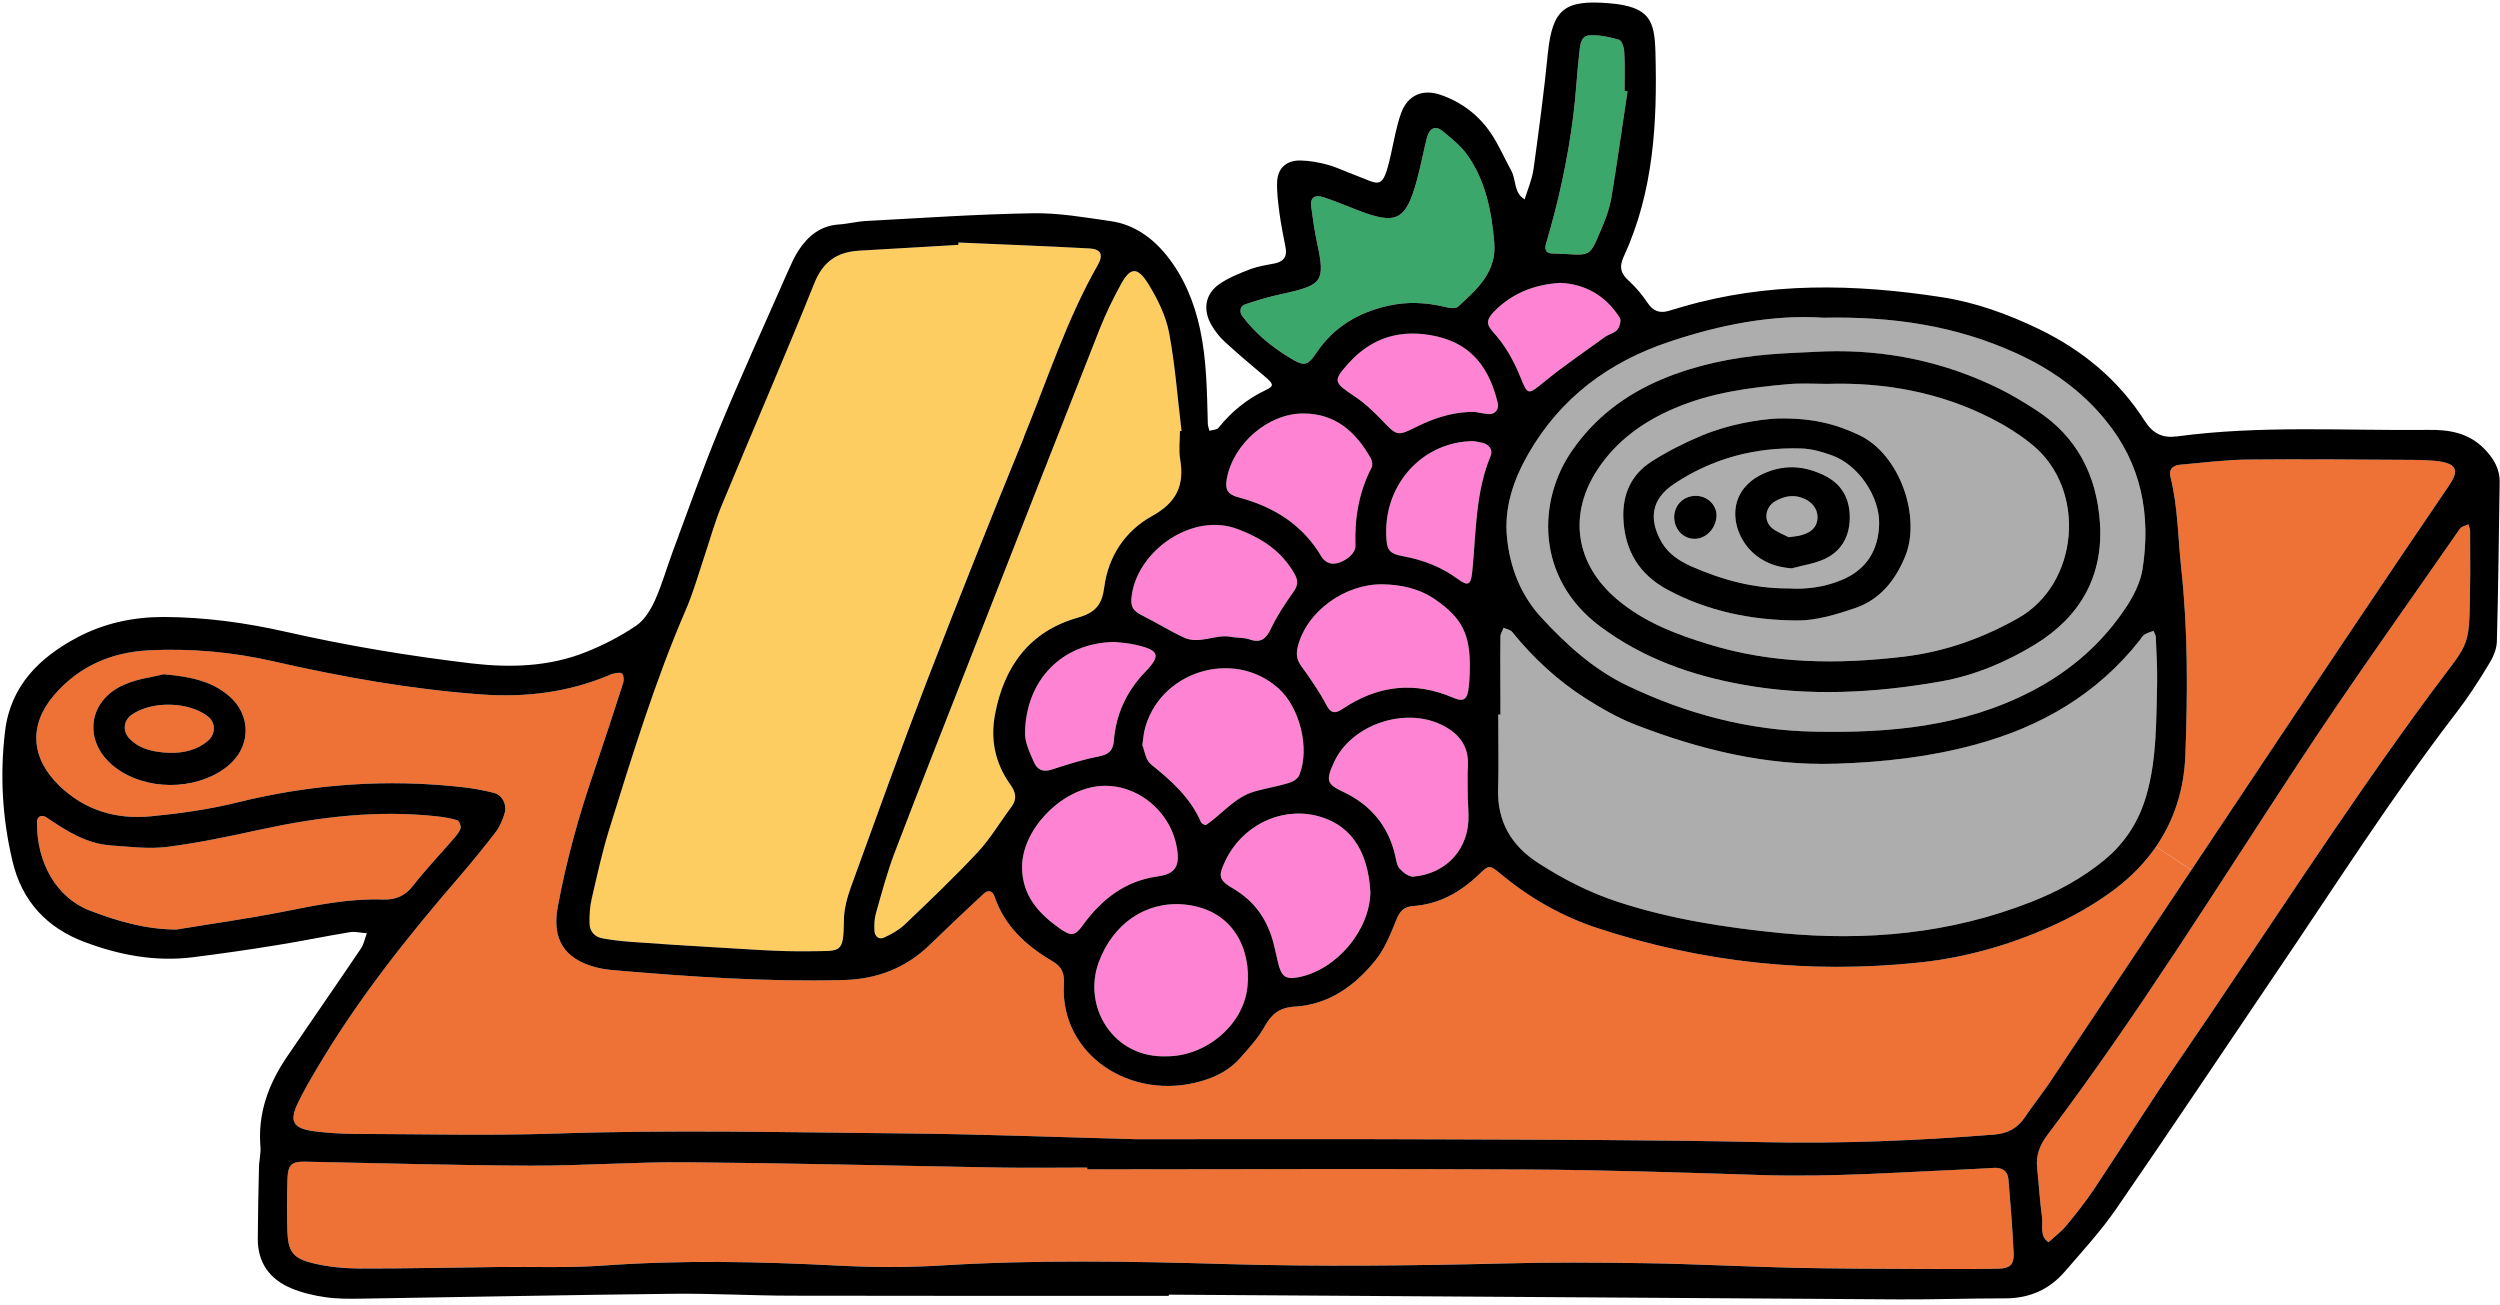
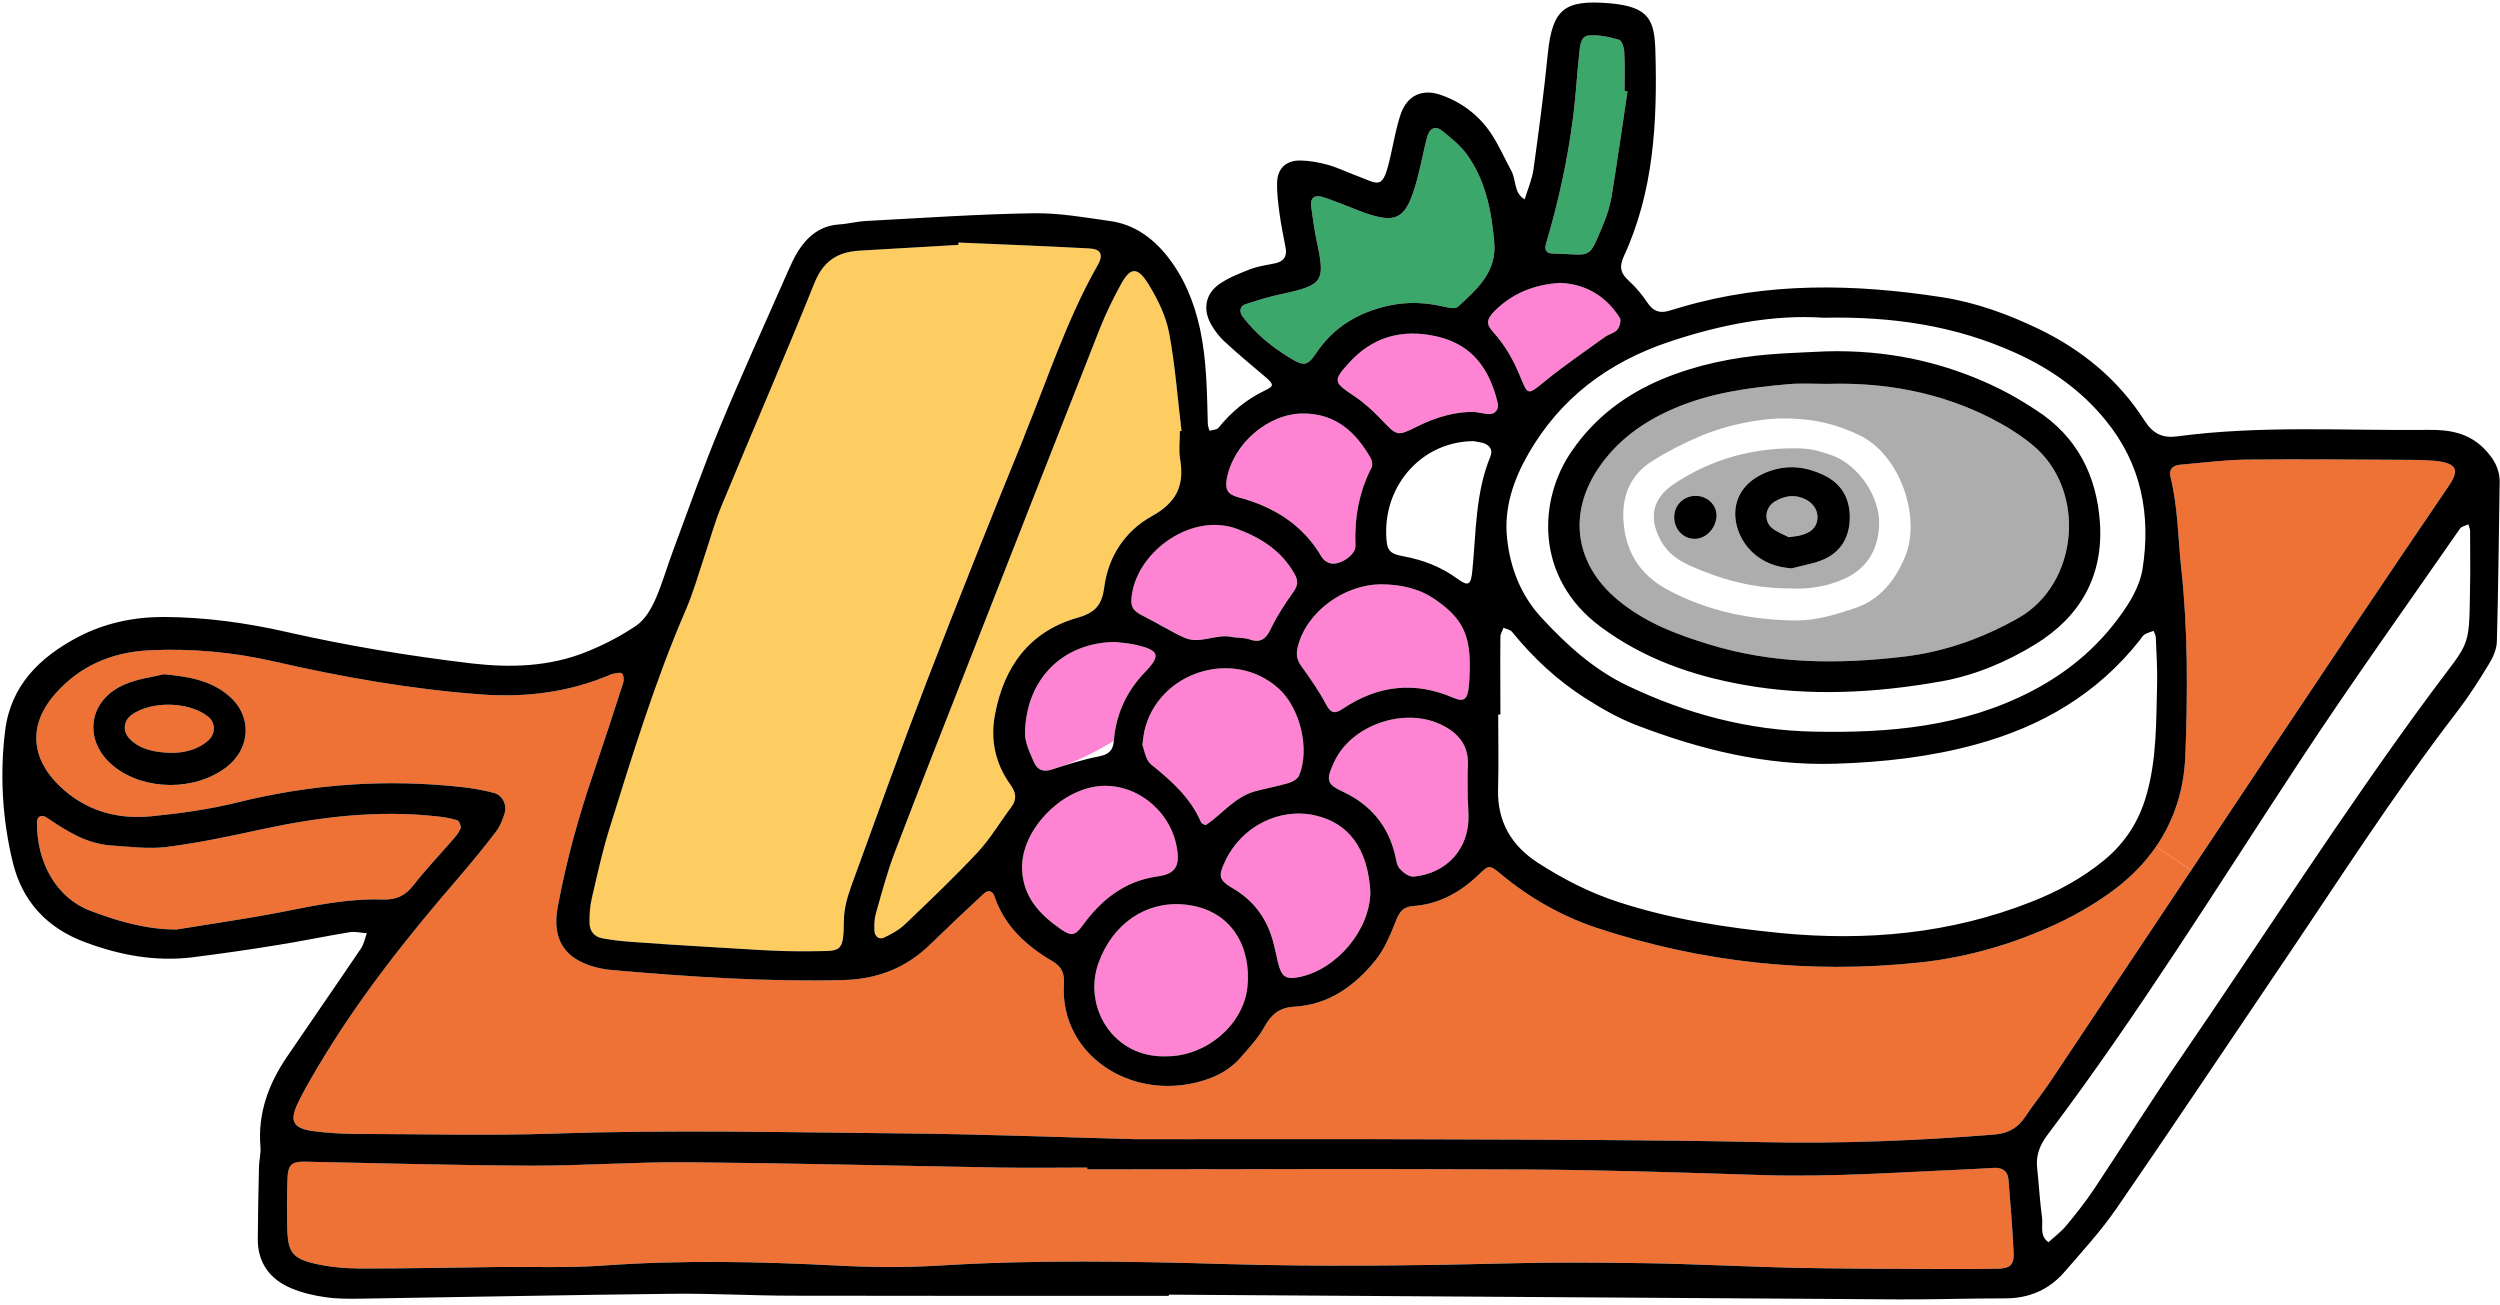
<svg xmlns="http://www.w3.org/2000/svg" fill="none" viewBox="0 0 320 167" height="167" width="320">
  <path fill="#FF83D3" d="M197.84 48.725C195.57 50.56 195.589 50.692 194.605 48.252C193.735 46.115 192.657 44.185 191.106 42.483C190.16 41.443 190.293 40.837 191.314 39.797C193.565 37.565 196.289 36.43 199.675 36.203C202.833 36.336 205.519 37.792 207.335 40.686C207.543 41.008 207.316 41.84 207.014 42.199C206.654 42.634 205.954 42.767 205.462 43.107C202.909 44.961 200.28 46.739 197.84 48.725Z" />
  <path fill="#FF83D3" d="M183.959 43.068C188.536 44.127 190.655 47.286 191.695 51.504C191.922 52.374 191.392 53.036 190.56 52.999C190.106 52.98 189.671 52.866 188.82 52.734C186.437 52.639 183.864 53.358 181.405 54.587C178.814 55.874 178.852 55.836 176.771 53.661C175.731 52.583 174.615 51.542 173.385 50.729C170.737 48.951 170.586 48.762 172.553 46.568C175.617 43.125 179.438 42.028 183.959 43.068Z" />
  <path fill="#3BA76B" d="M207.943 11.633C208.075 11.652 208.208 11.671 208.321 11.69C207.659 16.154 207.016 20.618 206.297 25.063C206.108 26.254 205.749 27.427 205.295 28.524C203.214 33.48 203.933 32.553 198.637 32.44C197.842 32.421 197.691 31.853 197.899 31.172C199.488 25.819 200.68 20.372 201.379 14.83C201.72 12.144 201.852 9.42 202.155 6.734C202.249 5.864 202.325 4.615 203.365 4.54C204.633 4.426 205.995 4.729 207.243 5.088C207.602 5.202 207.886 6.11 207.905 6.658C208 8.323 207.943 9.987 207.943 11.633Z" />
  <path fill="#3BA76B" d="M167.843 26.502C167.673 25.291 168.26 24.856 169.489 25.272C170.927 25.745 172.326 26.35 173.726 26.88C178.776 28.847 179.968 28.261 181.406 22.908C181.878 21.149 182.2 19.371 182.654 17.611C182.976 16.401 183.713 16.042 184.602 16.741C185.756 17.687 186.986 18.652 187.837 19.862C190.163 23.154 190.92 27.031 191.26 30.947C191.639 34.805 189.047 37.037 186.607 39.269C186.286 39.572 185.453 39.402 184.905 39.269C182.503 38.702 180.101 38.588 177.698 39.137C173.877 39.988 170.719 41.842 168.468 45.209C167.333 46.892 166.86 46.873 165.12 45.814C162.774 44.395 160.675 42.674 159.029 40.48C158.613 39.931 158.707 39.194 159.351 38.967C160.921 38.437 162.509 37.964 164.117 37.624C169.338 36.489 169.659 36.035 168.562 30.965C168.26 29.49 168.033 27.996 167.843 26.502Z" />
  <path fill="#EE7136" d="M26.623 91.721C27.626 92.515 27.626 93.971 26.604 94.841C25.375 95.901 23.691 96.411 21.743 96.374C19.738 96.279 17.998 95.976 16.617 94.596C15.671 93.65 15.766 92.288 16.863 91.493C19.417 89.697 24.164 89.791 26.623 91.721Z" />
  <path fill="#FF83D3" d="M175.406 114.169C175.35 119.068 171.056 124.156 166.195 125.083C164.511 125.405 163.982 124.989 163.547 123.04C163.377 122.322 163.225 121.584 163.036 120.846C162.28 117.801 160.672 115.418 157.91 113.772C155.962 112.637 155.905 112.145 156.832 110.197C158.894 105.809 163.717 103.312 168.37 104.371C172.569 105.336 175.085 108.533 175.406 114.169Z" />
  <path fill="#FF83D3" d="M187.968 104.335C188.082 108.572 185.245 111.807 180.932 112.204C180.365 112.261 179.608 111.693 179.173 111.202C178.795 110.804 178.719 110.104 178.587 109.518C177.716 105.716 175.428 103.011 171.985 101.385C169.867 100.382 169.621 99.966 170.794 97.488C172.988 92.797 179.665 90.49 184.412 92.722C186.625 93.762 188.025 95.37 187.893 97.999C187.817 99.209 187.874 100.42 187.874 102.217C187.893 102.538 187.949 103.427 187.968 104.335Z" />
-   <path fill="#FF83D3" d="M189.801 56.692C190.633 56.938 191.124 57.562 190.784 58.394C188.836 63.104 188.949 68.117 188.457 73.053C188.287 74.869 187.947 75.096 186.623 74.132C184.504 72.58 182.197 71.672 179.605 71.2C177.733 70.859 177.487 70.367 177.43 68.381C177.26 61.837 182.197 56.503 188.609 56.465C188.912 56.522 189.365 56.578 189.801 56.692Z" />
  <path fill="#FF83D3" d="M169.186 71.311C166.765 67.15 163.038 64.861 158.499 63.651C157.099 63.273 156.796 62.629 157.023 61.324C157.837 56.766 162.376 52.888 166.859 52.926C170.964 52.945 173.536 55.29 175.427 58.601C175.636 58.941 175.73 59.527 175.56 59.849C173.933 63.008 173.366 66.356 173.498 69.874C173.555 71.066 171.399 72.465 170.207 72.087C169.81 71.974 169.394 71.652 169.186 71.311Z" />
  <path fill="#FF83D3" d="M183.826 76.814C187.098 79.103 188.195 81.165 188.138 85.496C188.119 86.101 188.1 87.009 188.006 87.898C187.854 89.487 187.381 89.903 186.038 89.317C181.026 87.161 176.335 87.728 171.852 90.736C170.944 91.341 170.377 91.379 169.772 90.225C168.864 88.504 167.748 86.896 166.613 85.326C166.008 84.513 165.875 83.794 166.102 82.829C167.218 78.233 172.193 74.715 176.978 74.79C179.362 74.828 181.764 75.339 183.826 76.814Z" />
  <path fill="#FF83D3" d="M158.764 81.633C158.31 81.595 158.007 81.595 157.724 81.539C155.643 81.066 153.581 82.541 151.538 81.595C149.779 80.782 148.134 79.742 146.394 78.872C144.956 78.172 144.653 77.642 144.88 76.11C145.694 70.454 152.654 65.499 158.461 67.731C161.544 68.903 164.041 70.53 165.687 73.424C166.236 74.37 166.122 74.994 165.498 75.845C164.457 77.302 163.474 78.815 162.698 80.423C162.093 81.728 161.393 82.352 159.956 81.841C159.54 81.69 159.067 81.671 158.764 81.633Z" />
-   <path fill="#FF83D3" d="M145.52 82.565C148.376 83.246 148.603 83.908 146.579 86.008C144.177 88.504 142.834 91.436 142.57 94.841C142.456 96.127 141.87 96.581 140.621 96.827C138.578 97.224 136.573 97.867 134.587 98.51C133.509 98.87 132.772 98.51 132.374 97.621C131.845 96.411 131.183 95.087 131.202 93.82C131.296 87.143 135.836 82.263 142.702 82.168C143.44 82.263 144.518 82.319 145.52 82.565Z" />
+   <path fill="#FF83D3" d="M145.52 82.565C148.376 83.246 148.603 83.908 146.579 86.008C144.177 88.504 142.834 91.436 142.57 94.841C138.578 97.224 136.573 97.867 134.587 98.51C133.509 98.87 132.772 98.51 132.374 97.621C131.845 96.411 131.183 95.087 131.202 93.82C131.296 87.143 135.836 82.263 142.702 82.168C143.44 82.263 144.518 82.319 145.52 82.565Z" />
  <path fill="#FF83D3" d="M163.643 88.107C166.386 90.566 167.691 95.805 166.31 99.21C166.14 99.664 165.497 100.061 164.986 100.212C163.568 100.647 162.073 100.893 160.636 101.29C158.063 102.009 156.474 104.165 154.394 105.584C154.28 105.66 153.808 105.433 153.732 105.244C152.37 102.085 149.93 99.928 147.32 97.829C146.62 97.243 146.487 95.994 146.223 95.37C146.336 94.5 146.374 94.046 146.469 93.611C148.19 86.007 157.836 82.905 163.643 88.107Z" />
  <path fill="#FF83D3" d="M150.612 108.345C151.085 110.842 150.499 111.863 148.134 112.185C143.992 112.771 141.003 115.117 138.601 118.427C137.561 119.864 137.088 119.846 135.631 118.824C132.946 116.933 130.884 114.644 130.827 111.107C130.751 106.416 135.461 101.29 140.455 100.647C145.108 100.06 149.704 103.522 150.612 108.345Z" />
  <path fill="#FF83D3" d="M151.652 115.779C157.894 116.422 160.183 121.529 159.672 126.315C159.161 131.252 154.3 135.224 149.326 135.205C142.497 135.47 138.563 128.868 140.625 123.213C142.422 118.276 146.64 115.287 151.652 115.779Z" />
-   <path fill="#ADADAD" d="M273.917 81.903C274.107 81.657 274.258 81.354 274.504 81.222C274.844 80.995 275.279 80.9 275.657 80.749C275.752 81.014 275.922 81.278 275.941 81.543C276.017 83.51 276.149 85.478 276.112 87.445C275.979 92.268 276.092 97.091 274.731 101.82C273.766 105.168 272.026 107.854 269.397 110.048C266.578 112.375 263.401 114.115 259.996 115.439C249.649 119.525 238.887 120.489 227.916 119.43C220.842 118.73 213.824 117.652 207.015 115.42C203.383 114.228 200.054 112.507 196.877 110.464C193.434 108.251 191.618 105.168 191.732 100.988C191.826 97.81 191.751 94.632 191.751 91.455H192.034C192.034 88.144 192.015 84.816 192.034 81.487C192.034 81.108 192.299 80.73 192.431 80.352C192.81 80.522 193.302 80.597 193.529 80.881C196.233 84.21 199.317 87.085 202.91 89.374C204.934 90.66 207.072 91.89 209.304 92.76C217.532 95.938 226.025 98.037 234.934 97.753C240.986 97.564 246.982 96.902 252.865 95.294C261.282 93.006 268.451 88.826 273.898 81.903H273.917Z" />
  <path fill="#ADADAD" d="M219.706 66.198C219.838 64.818 218.741 63.588 217.285 63.475C215.809 63.361 214.58 64.307 214.334 65.707C214.069 67.333 215.147 68.828 216.68 68.96C218.174 69.093 219.536 67.844 219.706 66.198ZM229.031 75.316C224.416 75.316 220.387 74.2 216.472 72.478C214.939 71.797 213.578 70.908 212.689 69.395C210.986 66.406 211.402 63.853 214.277 61.943C219.176 58.67 224.681 57.214 230.563 57.403C231.887 57.441 233.249 57.838 234.516 58.292C237.864 59.503 240.626 63.55 240.531 67.106C240.437 70.398 238.942 72.876 235.822 74.2C233.552 75.164 231.168 75.448 229.031 75.316ZM233.552 60.864C231.131 59.673 228.728 59.408 226.137 60.429C220.708 62.605 221.465 67.995 224.302 70.681C225.702 71.987 227.347 72.592 229.334 72.743C230.771 72.346 232.284 72.138 233.608 71.514C235.878 70.435 236.843 68.374 236.767 65.953C236.692 63.683 235.67 61.905 233.552 60.864Z" />
  <path fill="#ADADAD" d="M227.214 64.159C228.311 63.535 229.446 63.27 230.676 63.724C231.981 64.197 232.737 65.218 232.624 66.429C232.491 67.677 231.621 68.188 230.562 68.491C230.127 68.623 229.673 68.642 228.954 68.755C228.349 68.434 227.479 68.131 226.817 67.583C225.682 66.637 225.947 64.897 227.214 64.159Z" />
-   <path fill="#ADADAD" d="M213.654 43.753C220.293 41.521 227.084 40.235 233.401 40.67C242.386 40.481 250.368 41.729 257.953 45.153C262.436 47.177 266.352 49.919 269.472 53.74C274.107 59.358 275.336 65.884 274.239 72.882C273.974 74.471 273.199 76.079 272.329 77.441C269.227 82.226 265.122 85.839 260.015 88.487C251.238 93.027 241.856 93.84 232.267 93.651C223.849 93.5 215.867 91.381 208.282 87.749C203.989 85.688 200.527 82.548 197.331 79.086C194.664 76.211 193.302 72.693 192.904 68.891C192.488 65.014 193.737 61.382 195.628 58.091C199.733 50.941 205.899 46.344 213.654 43.753ZM223.15 87.655C231.548 89.168 239.984 88.714 248.382 87.239C252.752 86.463 256.799 84.761 260.525 82.472C266.257 78.954 269.245 73.752 268.791 66.924C268.375 60.871 265.879 55.897 260.639 52.511C259.126 51.527 257.575 50.581 255.967 49.787C248.912 46.307 241.44 44.737 233.591 44.983C231.188 45.115 228.767 45.172 226.346 45.38C221.674 45.777 217.097 46.723 212.746 48.539C208.037 50.525 204.121 53.475 201.208 57.712C196.858 63.954 196.423 73.942 204.859 80.221C210.363 84.307 216.567 86.482 223.15 87.655Z" />
  <path fill="#ADADAD" d="M243.784 84.037C235.31 85.058 226.874 85.001 218.646 82.448C214.447 81.162 210.361 79.592 206.938 76.679C201.66 72.196 200.677 65.878 204.498 60.071C206.919 56.421 210.305 53.981 214.296 52.278C218.949 50.273 223.886 49.611 228.86 49.176C230.506 49.025 232.189 49.139 233.854 49.139C241.212 48.911 248.305 50.198 254.906 53.565C256.779 54.529 258.614 55.664 260.221 57.007C267.144 62.776 266.085 74.768 258.292 79.138C253.752 81.691 248.948 83.412 243.784 84.037ZM237.958 55.683C235.046 54.302 232.038 53.47 227.517 53.565C225.021 53.697 221.294 54.302 217.795 55.759C215.582 56.686 213.426 57.783 211.402 59.069C208.81 60.733 207.656 63.249 207.789 66.389C207.978 70.531 209.851 73.558 213.482 75.506C218.646 78.268 224.245 79.384 230.014 79.421C232.492 79.421 235.064 78.646 237.467 77.833C240.625 76.754 242.574 74.333 243.86 71.231C245.922 66.257 243.255 58.18 237.958 55.683Z" />
  <path fill="#EE7136" d="M11.511 116.554C7.218 114.909 4.664 110.369 4.74 105.205C4.74 104.505 5.326 104.203 5.969 104.638C8.485 106.34 11.039 107.986 14.178 108.213C16.581 108.364 19.021 108.704 21.366 108.402C25.414 107.891 29.405 107.04 33.396 106.17C40.83 104.562 48.301 103.654 55.905 104.486C56.794 104.581 57.702 104.732 58.553 104.997C58.78 105.092 59.064 105.773 58.95 106.056C58.742 106.586 58.326 107.059 57.929 107.513C56.245 109.461 54.467 111.315 52.897 113.339C51.857 114.682 50.647 115.192 49.02 115.136C44.594 114.984 40.3 115.892 36.006 116.743C31.561 117.613 27.06 118.238 22.596 118.975C18.68 118.975 15.03 117.897 11.511 116.554Z" />
  <path fill="#EE7136" d="M257.744 160.434C257.8 161.853 257.271 162.345 255.833 162.383C252.655 162.458 249.478 162.439 246.3 162.42C240.72 162.402 235.121 162.383 229.523 162.269C223.186 162.118 216.849 161.777 210.513 161.683C204.46 161.588 198.407 161.55 192.373 161.721C180.589 162.004 168.805 162.137 157.021 161.796C144.783 161.437 132.526 161.229 120.288 161.985C115.919 162.25 111.512 162.212 107.142 161.985C97.174 161.475 87.225 161.267 77.238 161.985C72.717 162.307 68.177 162.118 63.638 162.175C57.736 162.231 51.854 162.383 45.952 162.364C44.004 162.345 42.018 162.156 40.127 161.702C37.497 161.077 36.892 160.226 36.779 157.616C36.703 155.346 36.722 153.076 36.797 150.807C36.873 149.066 37.346 148.669 38.992 148.688C48.657 148.877 58.323 149.161 67.988 149.199C74.647 149.218 81.286 148.707 87.944 148.764C101.392 148.877 114.822 149.218 128.271 149.445C131.902 149.501 135.534 149.445 139.165 149.445V149.672C157.91 149.672 176.655 149.577 195.4 149.691C205.519 149.747 215.658 150.088 225.777 150.409C234.705 150.674 243.595 150.012 252.504 149.634C253.412 149.596 254.301 149.52 255.209 149.483C256.249 149.426 256.987 149.842 257.082 150.958C257.328 154.117 257.611 157.276 257.744 160.434Z" />
-   <path fill="#EE7136" d="M316.191 73.408C316.002 83.546 316.551 81.409 311.103 88.786C299.868 104.013 289.71 119.958 279.023 135.544C275.259 141.029 271.722 146.666 268.034 152.208C266.937 153.835 265.726 155.386 264.459 156.899C263.816 157.674 262.964 158.299 262.208 158.998C261.016 158.185 261.527 156.88 261.375 155.802C261.092 153.702 260.978 151.584 260.751 149.484C260.581 147.876 261.092 146.571 262.056 145.285C273.632 129.945 283.733 113.602 294.288 97.562C300.927 87.443 307.982 77.607 314.867 67.677C315.075 67.374 315.567 67.299 315.945 67.109C316.021 67.393 316.172 67.677 316.172 67.98C316.191 69.776 316.191 71.592 316.191 73.408Z" />
  <path fill="#EE7136" d="M301.419 79.991C294.515 90.281 287.649 100.609 280.783 110.917C280.688 111.069 280.575 111.22 280.48 111.371L275.979 108.364C278.267 105.016 279.553 101.119 279.724 96.712C280.026 88.711 280.064 80.691 279.194 72.709C278.778 68.812 278.778 64.859 277.813 61.02C277.586 60.093 278.116 59.582 278.986 59.487C281.842 59.242 284.698 58.863 287.573 58.825C294.667 58.75 301.779 58.825 308.891 58.863C309.799 58.863 310.706 58.901 311.614 58.977C314.792 59.279 314.716 60.358 313.355 62.325C309.364 68.207 305.372 74.071 301.419 79.991Z" />
  <path fill="#EE7136" d="M14.612 98.132C18.527 101.234 24.958 101.272 28.949 98.227C32.184 95.749 32.297 91.531 29.157 88.958C26.963 87.162 24.334 86.613 20.967 86.31C19.662 86.651 17.676 86.859 15.917 87.634C11.188 89.677 10.602 94.954 14.612 98.132ZM125.907 114.399C126.437 113.888 127.023 113.964 127.288 114.721C128.574 118.541 131.355 121.057 134.665 123.005C135.951 123.743 136.254 124.594 136.178 125.937C135.63 134.941 144.728 141.05 153.845 138.364C155.774 137.797 157.514 136.87 158.82 135.338C159.917 134.09 161.07 132.841 161.865 131.404C162.754 129.815 163.756 128.964 165.704 128.85C170.055 128.604 173.403 126.202 176.032 122.949C177.243 121.473 177.999 119.563 178.718 117.766C179.172 116.65 179.664 116.045 180.931 115.969C184.241 115.723 186.946 114.191 189.311 111.921C190.616 110.654 190.672 110.692 192.185 111.94C195.836 114.967 199.903 117.274 204.386 118.768C217.778 123.195 231.529 124.67 245.564 123.213C251.919 122.551 258.029 120.754 263.798 117.993C266.219 116.82 268.602 115.402 270.758 113.775C272.858 112.167 274.598 110.37 275.979 108.365L280.481 111.373C274.447 120.414 268.451 129.455 262.417 138.478C261.414 139.972 260.261 141.391 259.258 142.904C258.275 144.379 257.045 145.098 255.173 145.231C245.375 146.006 235.577 146.403 225.722 146.195C211.971 145.893 198.201 145.893 184.449 145.836C171.587 145.779 158.725 145.817 145.428 145.817C135.895 145.571 125.907 145.174 115.939 145.079C100.959 144.947 85.997 144.587 71.016 145.098C62.41 145.382 53.785 145.155 45.178 145.136C43.514 145.117 41.83 145.004 40.185 144.795C37.518 144.436 37.007 143.547 38.123 141.202C38.842 139.707 39.674 138.27 40.525 136.832C45.765 127.942 52.158 119.884 58.892 112.11C60.462 110.276 61.994 108.403 63.469 106.474C63.999 105.774 64.358 104.904 64.604 104.053C64.906 102.993 64.301 101.783 63.261 101.499C61.956 101.159 60.613 100.913 59.27 100.761C49.547 99.664 39.958 100.345 30.462 102.691C26.812 103.599 23.029 104.128 19.284 104.488C14.895 104.904 10.904 103.75 7.613 100.591C3.925 97.035 3.641 92.76 6.97 88.921C10.129 85.289 14.195 83.511 18.943 83.246C24.41 82.962 29.8 83.454 35.153 84.684C43.854 86.67 52.612 88.221 61.54 88.883C67.233 89.299 72.7 88.637 77.977 86.424C78.109 86.367 78.242 86.272 78.393 86.254C78.809 86.197 79.358 86.008 79.603 86.197C79.831 86.386 79.887 87.029 79.774 87.388C78.563 91.134 77.353 94.86 76.085 98.586C74.118 104.298 72.492 110.124 71.394 116.064C70.619 120.206 72.227 122.759 76.293 123.819C77.012 124.008 77.769 124.121 78.525 124.178C88.323 125.029 98.121 125.691 107.957 125.445C112.251 125.332 115.92 123.932 119.003 120.944C121.273 118.75 123.581 116.555 125.907 114.399Z" />
  <path fill="#FDCD62" d="M139.432 31.796C140.908 31.871 141.267 32.59 140.529 33.895C136.538 40.894 134.079 48.554 131.053 55.95C126.816 66.316 122.674 76.7 118.645 87.122C115.278 95.861 112.119 104.675 108.922 113.471C108.412 114.889 107.996 116.421 107.996 117.897C107.958 122.134 107.561 121.68 103.721 121.755C99.484 121.831 95.266 121.453 91.029 121.226C87.567 121.037 84.087 120.791 80.626 120.545C79.415 120.45 78.223 120.318 77.032 120.091C76.048 119.902 75.443 119.145 75.443 118.162C75.424 117.102 75.481 116.024 75.727 115.003C76.407 112.071 77.051 109.101 77.94 106.226C80.909 96.712 83.822 87.16 87.794 77.986C88.683 75.924 89.308 73.73 90.026 71.574C90.802 69.285 91.426 66.94 92.353 64.708C96.268 55.212 100.392 45.793 104.213 36.26C105.347 33.422 107.163 32.25 109.982 32.079C114.2 31.834 118.437 31.588 122.655 31.342C122.655 31.228 122.655 31.134 122.655 31.039C128.235 31.285 133.833 31.493 139.413 31.796H139.432Z" />
  <path fill="#FDCD62" d="M137.938 79.061C131.809 80.802 128.518 85.285 127.364 91.432C126.74 94.723 127.402 97.75 129.35 100.454C130.05 101.438 130.202 102.308 129.426 103.329C127.989 105.24 126.759 107.358 125.132 109.099C122.144 112.295 118.966 115.322 115.788 118.348C115.051 119.048 114.086 119.577 113.14 120.013C112.516 120.296 111.968 119.861 111.93 119.142C111.892 118.405 111.911 117.61 112.119 116.91C112.857 114.3 113.556 111.652 114.521 109.117C117.793 100.53 121.198 91.962 124.546 83.393C129.956 69.604 135.347 55.834 140.775 42.064C141.551 40.115 142.477 38.205 143.499 36.352C144.653 34.271 145.561 34.006 147.017 36.389C148.19 38.3 149.23 40.418 149.646 42.593C150.422 46.717 150.724 50.954 151.235 55.134C151.16 55.153 151.084 55.172 151.027 55.172C151.027 56.382 150.857 57.631 151.065 58.804C151.613 62.151 150.611 64.308 147.433 66.067C144.047 67.939 141.853 71.193 141.343 75.184C141.059 77.378 140.227 78.418 137.938 79.061Z" />
  <path fill="black" d="M227.218 64.164C225.95 64.902 225.686 66.642 226.821 67.588C227.483 68.136 228.353 68.439 228.958 68.76C229.677 68.647 230.131 68.628 230.566 68.495C231.625 68.193 232.495 67.682 232.627 66.434C232.741 65.223 231.985 64.202 230.679 63.729C229.45 63.275 228.315 63.54 227.218 64.164ZM226.14 60.438C228.731 59.416 231.133 59.681 233.555 60.873C235.673 61.913 236.694 63.691 236.77 65.961C236.846 68.382 235.881 70.444 233.611 71.522C232.287 72.146 230.774 72.354 229.336 72.751C227.35 72.6 225.705 71.995 224.305 70.69C221.468 68.004 220.711 62.613 226.14 60.438Z" />
  <path fill="black" d="M217.286 63.478C218.742 63.592 219.839 64.821 219.707 66.202C219.537 67.847 218.175 69.096 216.68 68.963C215.148 68.831 214.07 67.337 214.335 65.71C214.581 64.31 215.81 63.364 217.286 63.478Z" />
-   <path fill="black" d="M230.013 79.423C224.244 79.385 218.645 78.269 213.481 75.507C209.849 73.559 207.977 70.533 207.788 66.39C207.655 63.25 208.809 60.735 211.4 59.07C213.424 57.784 215.581 56.687 217.794 55.76C221.293 54.304 225.019 53.698 227.516 53.566C232.037 53.471 235.044 54.304 237.957 55.684C243.253 58.181 245.92 66.258 243.859 71.233C242.572 74.335 240.624 76.756 237.465 77.834C235.063 78.647 232.491 79.442 230.013 79.423ZM216.47 72.481C220.385 74.202 224.414 75.337 229.029 75.318C231.167 75.451 233.55 75.167 235.82 74.202C238.941 72.878 240.435 70.4 240.53 67.109C240.624 63.553 237.862 59.505 234.514 58.295C233.247 57.841 231.885 57.444 230.561 57.406C224.679 57.217 219.174 58.673 214.275 61.945C211.4 63.856 210.984 66.409 212.687 69.398C213.576 70.911 214.938 71.8 216.47 72.481Z" />
  <path fill="black" d="M218.649 82.449C226.877 85.002 235.313 85.059 243.786 84.038C248.95 83.413 253.755 81.692 258.294 79.139C266.087 74.769 267.147 62.777 260.224 57.008C258.616 55.665 256.781 54.53 254.909 53.566C248.307 50.199 241.214 48.912 233.856 49.139C232.192 49.139 230.508 49.026 228.863 49.177C223.888 49.612 218.951 50.274 214.298 52.279C210.307 53.982 206.921 56.422 204.5 60.072C200.679 65.879 201.663 72.197 206.94 76.68C210.364 79.593 214.449 81.162 218.649 82.449ZM226.347 45.375C228.768 45.167 231.189 45.111 233.591 44.978C241.441 44.732 248.913 46.302 255.968 49.782C257.576 50.577 259.127 51.523 260.64 52.506C265.879 55.892 268.376 60.867 268.792 66.919C269.246 73.748 266.257 78.949 260.526 82.468C256.8 84.756 252.752 86.459 248.383 87.234C239.985 88.71 231.549 89.163 223.15 87.65C216.568 86.478 210.364 84.302 204.86 80.217C196.423 73.937 196.858 63.95 201.209 57.708C204.122 53.471 208.037 50.52 212.747 48.534C217.098 46.718 221.675 45.773 226.347 45.375Z" />
  <path fill="black" d="M20.967 86.305C24.334 86.607 26.963 87.156 29.158 88.953C32.297 91.525 32.184 95.743 28.95 98.221C24.959 101.266 18.527 101.229 14.612 98.127C10.602 94.949 11.188 89.672 15.917 87.629C17.676 86.853 19.662 86.645 20.967 86.305ZM21.743 96.368C23.691 96.405 25.375 95.895 26.604 94.835C27.626 93.965 27.625 92.509 26.623 91.714C24.164 89.785 19.416 89.691 16.863 91.487C15.766 92.282 15.671 93.644 16.617 94.59C17.998 95.97 19.738 96.273 21.743 96.368Z" />
  <path fill="black" d="M4.738 105.208C4.662 110.372 7.216 114.911 11.509 116.557C15.028 117.9 18.678 118.978 22.594 118.978C27.058 118.24 31.559 117.616 36.005 116.746C40.298 115.895 44.592 114.987 49.018 115.138C50.645 115.195 51.855 114.684 52.896 113.341C54.465 111.318 56.244 109.464 57.927 107.516C58.324 107.062 58.74 106.589 58.948 106.059C59.062 105.775 58.778 105.094 58.551 105C57.7 104.735 56.792 104.584 55.903 104.489C48.299 103.657 40.828 104.565 33.394 106.173C29.403 107.043 25.412 107.894 21.364 108.405C19.019 108.707 16.579 108.367 14.177 108.215C11.037 107.988 8.483 106.343 5.967 104.641C5.324 104.205 4.738 104.508 4.738 105.208ZM198.636 32.442C203.932 32.555 203.213 33.482 205.294 28.527C205.748 27.43 206.107 26.257 206.296 25.065C207.015 20.62 207.658 16.156 208.32 11.692C208.207 11.673 208.074 11.654 207.942 11.636C207.942 9.99 207.999 8.325 207.904 6.661C207.885 6.112 207.601 5.204 207.242 5.091C205.994 4.731 204.632 4.429 203.364 4.542C202.324 4.618 202.248 5.866 202.154 6.736C201.851 9.422 201.719 12.146 201.378 14.832C200.679 20.374 199.487 25.822 197.898 31.175C197.69 31.856 197.841 32.423 198.636 32.442ZM191.316 39.8C190.294 40.84 190.162 41.446 191.107 42.486C192.659 44.188 193.737 46.117 194.607 48.255C195.59 50.695 195.572 50.562 197.841 48.728C200.281 46.742 202.91 44.964 205.464 43.11C205.956 42.77 206.656 42.637 207.015 42.202C207.318 41.843 207.545 41.011 207.337 40.689C205.521 37.795 202.835 36.338 199.676 36.206C196.29 36.433 193.566 37.568 191.316 39.8ZM183.958 43.072C179.437 42.032 175.616 43.129 172.552 46.572C170.585 48.766 170.736 48.955 173.384 50.733C174.614 51.546 175.73 52.586 176.77 53.665C178.851 55.84 178.813 55.878 181.404 54.591C183.863 53.362 186.436 52.643 188.819 52.738C189.67 52.87 190.105 52.984 190.559 53.003C191.391 53.04 191.921 52.378 191.694 51.508C190.654 47.29 188.535 44.131 183.958 43.072ZM177.432 68.38C177.489 70.367 177.735 70.858 179.607 71.199C182.199 71.672 184.506 72.58 186.625 74.131C187.949 75.095 188.289 74.868 188.459 73.052C188.951 68.116 188.838 63.103 190.786 58.393C191.126 57.561 190.635 56.937 189.802 56.691C189.367 56.578 188.913 56.521 188.611 56.464C182.199 56.502 177.262 61.836 177.432 68.38ZM169.771 90.227C170.377 91.381 170.944 91.343 171.852 90.738C176.335 87.731 181.026 87.163 186.038 89.319C187.381 89.906 187.854 89.49 188.005 87.901C188.1 87.012 188.119 86.104 188.138 85.499C188.195 81.167 187.098 79.105 183.825 76.817C181.764 75.341 179.361 74.831 176.978 74.793C172.193 74.717 167.218 78.235 166.102 82.832C165.875 83.796 166.007 84.515 166.613 85.328C167.748 86.898 168.863 88.506 169.771 90.227ZM170.793 97.491C169.62 99.969 169.866 100.385 171.984 101.387C175.427 103.014 177.716 105.719 178.586 109.521C178.718 110.107 178.794 110.807 179.172 111.204C179.607 111.696 180.364 112.263 180.931 112.207C185.244 111.809 188.081 108.575 187.968 104.338C187.949 103.43 187.892 102.541 187.873 102.219C187.873 100.422 187.816 99.212 187.892 98.001C188.024 95.372 186.625 93.764 184.412 92.724C179.664 90.492 172.987 92.8 170.793 97.491ZM159.349 38.968C158.706 39.195 158.612 39.932 159.028 40.481C160.673 42.675 162.773 44.396 165.118 45.815C166.858 46.874 167.331 46.893 168.466 45.21C170.717 41.843 173.876 39.989 177.697 39.138C180.099 38.589 182.501 38.703 184.903 39.27C185.452 39.403 186.284 39.573 186.606 39.27C189.046 37.038 191.637 34.806 191.259 30.948C190.918 27.032 190.162 23.155 187.835 19.863C186.984 18.653 185.755 17.688 184.601 16.742C183.712 16.043 182.974 16.402 182.653 17.613C182.199 19.372 181.877 21.15 181.404 22.909C179.967 28.262 178.775 28.848 173.725 26.881C172.325 26.351 170.925 25.746 169.488 25.273C168.258 24.857 167.672 25.292 167.842 26.503C168.031 27.997 168.258 29.491 168.561 30.967C169.658 36.036 169.336 36.49 164.116 37.625C162.508 37.965 160.919 38.438 159.349 38.968ZM166.859 52.927C162.376 52.889 157.836 56.767 157.023 61.325C156.796 62.63 157.098 63.273 158.498 63.652C163.038 64.862 166.764 67.151 169.185 71.312C169.393 71.653 169.809 71.974 170.206 72.088C171.398 72.466 173.555 71.066 173.498 69.875C173.365 66.357 173.933 63.009 175.559 59.85C175.73 59.528 175.635 58.942 175.427 58.601C173.535 55.291 170.963 52.946 166.859 52.927ZM168.372 104.376C163.719 103.316 158.895 105.813 156.834 110.202C155.907 112.15 155.963 112.642 157.912 113.776C160.673 115.422 162.281 117.805 163.038 120.851C163.227 121.588 163.378 122.326 163.548 123.045C163.983 124.993 164.513 125.409 166.196 125.088C171.058 124.161 175.351 119.073 175.408 114.174C175.086 108.537 172.571 105.34 168.372 104.376ZM153.731 105.246C153.807 105.435 154.28 105.662 154.393 105.586C156.474 104.168 158.063 102.011 160.635 101.293C162.073 100.895 163.567 100.649 164.986 100.214C165.497 100.063 166.14 99.666 166.31 99.212C167.691 95.807 166.386 90.568 163.643 88.109C157.836 82.907 148.189 86.009 146.468 93.613C146.374 94.048 146.336 94.502 146.222 95.372C146.487 95.996 146.619 97.245 147.319 97.831C149.929 99.931 152.37 102.087 153.731 105.246ZM151.651 115.781C146.638 115.29 142.42 118.278 140.623 123.215C138.562 128.871 142.496 135.472 149.324 135.207C154.299 135.226 159.16 131.254 159.671 126.317C160.181 121.532 157.893 116.425 151.651 115.781ZM158.46 67.737C152.653 65.505 145.693 70.461 144.879 76.117C144.652 77.649 144.955 78.178 146.392 78.878C148.133 79.748 149.778 80.789 151.537 81.602C153.58 82.548 155.642 81.072 157.722 81.545C158.006 81.602 158.309 81.602 158.763 81.64C159.066 81.678 159.538 81.697 159.955 81.848C161.392 82.359 162.092 81.734 162.697 80.429C163.473 78.822 164.456 77.308 165.497 75.852C166.121 75.001 166.234 74.376 165.686 73.431C164.04 70.537 161.543 68.91 158.46 67.737ZM131.052 55.953C134.079 48.557 136.538 40.897 140.529 33.898C141.266 32.593 140.907 31.875 139.432 31.799C133.852 31.496 128.253 31.288 122.673 31.042C122.673 31.137 122.673 31.231 122.673 31.345C118.455 31.591 114.218 31.837 110 32.083C107.182 32.253 105.366 33.425 104.231 36.263C100.41 45.796 96.287 55.216 92.371 64.711C91.444 66.943 90.82 69.288 90.045 71.577C89.326 73.733 88.702 75.928 87.813 77.989C83.841 87.163 80.928 96.715 77.958 106.229C77.069 109.104 76.426 112.074 75.745 115.006C75.499 116.027 75.442 117.105 75.461 118.165C75.461 119.148 76.067 119.905 77.05 120.094C78.242 120.321 79.433 120.453 80.644 120.548C84.105 120.794 87.586 121.04 91.047 121.229C95.284 121.456 99.502 121.834 103.739 121.759C107.579 121.683 107.976 122.137 108.014 117.9C108.014 116.425 108.43 114.892 108.941 113.474C112.137 104.678 115.296 95.864 118.663 87.125C122.692 76.703 126.834 66.319 131.071 55.953H131.052ZM142.704 82.169C135.838 82.264 131.298 87.144 131.204 93.821C131.185 95.088 131.847 96.412 132.376 97.623C132.774 98.512 133.511 98.871 134.589 98.512C136.576 97.869 138.581 97.226 140.623 96.829C141.872 96.583 142.458 96.129 142.572 94.843C142.836 91.438 144.179 88.506 146.582 86.009C148.606 83.91 148.379 83.248 145.522 82.567C144.52 82.321 143.442 82.264 142.704 82.169ZM140.775 42.07C135.346 55.84 129.955 69.61 124.546 83.399C121.198 91.968 117.793 100.536 114.521 109.123C113.556 111.658 112.856 114.306 112.118 116.916C111.91 117.616 111.891 118.411 111.929 119.148C111.967 119.867 112.516 120.302 113.14 120.018C114.086 119.583 115.05 119.054 115.788 118.354C118.966 115.327 122.143 112.301 125.132 109.104C126.759 107.364 127.988 105.246 129.426 103.335C130.201 102.314 130.05 101.444 129.35 100.46C127.402 97.755 126.74 94.729 127.364 91.438C128.518 85.29 131.809 80.808 137.937 79.067C140.226 78.424 141.058 77.384 141.342 75.19C141.853 71.199 144.047 67.945 147.433 66.073C150.611 64.314 151.613 62.157 151.064 58.809C150.856 57.637 151.027 56.388 151.027 55.178C151.083 55.178 151.159 55.178 151.235 55.14C150.724 50.96 150.421 46.723 149.646 42.599C149.23 40.424 148.189 38.306 147.017 36.395C145.56 34.012 144.652 34.277 143.498 36.357C142.477 38.211 141.55 40.121 140.775 42.07ZM130.825 111.109C130.882 114.647 132.944 116.935 135.63 118.827C137.086 119.848 137.559 119.867 138.599 118.43C141.002 115.119 143.99 112.774 148.133 112.188C150.497 111.866 151.083 110.845 150.61 108.348C149.702 103.525 145.106 100.063 140.453 100.649C135.46 101.293 130.75 106.419 130.825 111.109ZM227.916 119.432C238.887 120.491 249.65 119.527 259.996 115.441C263.401 114.117 266.578 112.377 269.397 110.05C272.026 107.856 273.766 105.17 274.731 101.822C276.093 97.093 275.979 92.27 276.112 87.447C276.149 85.48 276.017 83.513 275.941 81.545C275.922 81.281 275.752 81.016 275.657 80.751C275.279 80.902 274.844 80.997 274.504 81.224C274.258 81.356 274.107 81.659 273.917 81.905C268.47 88.828 261.301 93.008 252.884 95.296C247.001 96.904 241.005 97.566 234.953 97.755C226.044 98.039 217.551 95.94 209.323 92.762C207.091 91.892 204.953 90.662 202.929 89.376C199.336 87.087 196.252 84.212 193.548 80.883C193.321 80.6 192.829 80.524 192.45 80.354C192.318 80.732 192.053 81.11 192.053 81.489C192.015 84.818 192.053 88.147 192.053 91.457H191.769C191.769 94.635 191.845 97.812 191.751 100.99C191.637 105.17 193.453 108.253 196.896 110.466C200.073 112.509 203.402 114.23 207.034 115.422C213.843 117.654 220.861 118.732 227.935 119.432H227.916ZM252.506 149.639C243.597 150.018 234.707 150.68 225.779 150.415C215.659 150.093 205.521 149.753 195.401 149.696C176.656 149.583 157.912 149.677 139.167 149.677V149.45C135.535 149.45 131.904 149.507 128.272 149.45C114.823 149.223 101.394 148.883 87.945 148.769C81.287 148.712 74.648 149.223 67.99 149.204C58.324 149.166 48.659 148.883 38.993 148.694C37.347 148.675 36.874 149.072 36.799 150.812C36.723 153.082 36.704 155.352 36.78 157.621C36.894 160.232 37.499 161.083 40.128 161.707C42.019 162.161 44.005 162.35 45.954 162.369C51.855 162.388 57.738 162.237 63.639 162.18C68.179 162.123 72.719 162.312 77.239 161.991C87.226 161.272 97.176 161.48 107.144 161.991C111.513 162.218 115.92 162.256 120.29 161.991C132.528 161.234 144.785 161.442 157.023 161.802C168.807 162.142 180.591 162.01 192.375 161.726C198.409 161.556 204.462 161.594 210.514 161.688C216.851 161.783 223.187 162.123 229.524 162.275C235.123 162.388 240.722 162.407 246.302 162.426C249.479 162.426 252.657 162.464 255.835 162.388C257.272 162.35 257.802 161.858 257.745 160.44C257.613 157.281 257.329 154.122 257.083 150.963C256.988 149.847 256.251 149.431 255.21 149.488C254.303 149.526 253.413 149.601 252.506 149.639ZM233.401 40.67C227.084 40.235 220.293 41.521 213.654 43.753C205.899 46.344 199.733 50.941 195.628 58.091C193.737 61.382 192.488 65.014 192.904 68.891C193.302 72.693 194.664 76.211 197.331 79.086C200.527 82.548 203.989 85.688 208.282 87.749C215.867 91.381 223.849 93.5 232.267 93.651C241.856 93.84 251.238 93.027 260.015 88.487C265.122 85.839 269.227 82.226 272.329 77.441C273.199 76.079 273.974 74.471 274.239 72.882C275.336 65.884 274.107 59.358 269.472 53.74C266.352 49.919 262.436 47.177 257.953 45.153C250.368 41.729 242.386 40.481 233.401 40.67ZM313.355 62.328C314.717 60.361 314.793 59.282 311.615 58.98C310.707 58.904 309.799 58.866 308.891 58.866C301.779 58.828 294.667 58.753 287.574 58.828C284.699 58.866 281.843 59.245 278.987 59.49C278.116 59.585 277.587 60.096 277.814 61.023C278.778 64.862 278.778 68.816 279.195 72.712C280.065 80.694 280.027 88.714 279.724 96.715C279.554 101.122 278.268 105.019 275.979 108.367C274.598 110.372 272.858 112.169 270.759 113.776C268.602 115.403 266.219 116.822 263.798 117.995C258.029 120.756 251.919 122.553 245.564 123.215C231.529 124.672 217.778 123.196 204.386 118.77C199.903 117.276 195.836 114.968 192.186 111.942C190.672 110.693 190.616 110.656 189.311 111.923C186.946 114.193 184.241 115.725 180.931 115.971C179.664 116.046 179.172 116.652 178.718 117.768C177.999 119.564 177.243 121.475 176.032 122.95C173.403 126.204 170.055 128.606 165.705 128.852C163.756 128.965 162.754 129.816 161.865 131.405C161.071 132.843 159.917 134.091 158.82 135.34C157.515 136.872 155.774 137.799 153.845 138.366C144.728 141.052 135.63 134.942 136.178 125.939C136.254 124.596 135.951 123.745 134.665 123.007C131.355 121.059 128.575 118.543 127.288 114.722C127.023 113.966 126.437 113.89 125.908 114.401C123.581 116.557 121.273 118.751 119.004 120.945C115.92 123.934 112.251 125.334 107.957 125.447C98.121 125.693 88.323 125.031 78.525 124.18C77.769 124.123 77.012 124.009 76.293 123.82C72.227 122.761 70.619 120.208 71.394 116.065C72.492 110.126 74.118 104.3 76.085 98.588C77.353 94.862 78.563 91.135 79.774 87.39C79.887 87.031 79.831 86.388 79.603 86.198C79.358 86.009 78.809 86.198 78.393 86.255C78.242 86.274 78.109 86.369 77.977 86.425C72.7 88.638 67.233 89.3 61.54 88.884C52.612 88.222 43.854 86.671 35.153 84.685C29.8 83.456 24.41 82.964 18.943 83.248C14.195 83.513 10.129 85.29 6.97 88.922C3.641 92.762 3.925 97.037 7.613 100.593C10.904 103.752 14.895 104.905 19.284 104.489C23.029 104.13 26.812 103.6 30.462 102.692C39.958 100.347 49.548 99.666 59.27 100.763C60.613 100.914 61.956 101.16 63.261 101.501C64.301 101.784 64.907 102.995 64.604 104.054C64.358 104.905 63.999 105.775 63.469 106.475C61.994 108.405 60.462 110.277 58.892 112.112C52.158 119.886 45.765 127.944 40.525 136.834C39.674 138.271 38.842 139.709 38.123 141.203C37.007 143.549 37.518 144.438 40.185 144.797C41.83 145.005 43.514 145.119 45.178 145.138C53.785 145.156 62.41 145.383 71.016 145.1C85.997 144.589 100.959 144.948 115.939 145.081C125.908 145.175 135.895 145.573 145.428 145.818C158.725 145.818 171.587 145.781 184.449 145.837C198.201 145.894 211.971 145.894 225.722 146.197C235.577 146.405 245.375 146.008 255.173 145.232C257.045 145.1 258.275 144.381 259.258 142.906C260.261 141.392 261.414 139.974 262.417 138.479C268.451 129.457 274.447 120.416 280.481 111.374C280.575 111.223 280.689 111.072 280.784 110.92C287.65 100.612 294.516 90.284 301.42 79.994C305.373 74.074 309.364 68.21 313.355 62.328ZM316.192 73.412C316.192 71.596 316.192 69.78 316.173 67.983C316.173 67.681 316.022 67.397 315.947 67.113C315.568 67.302 315.077 67.378 314.868 67.681C307.983 77.611 300.928 87.447 294.289 97.566C283.734 113.606 273.634 129.949 262.058 145.289C261.093 146.575 260.582 147.88 260.752 149.488C260.979 151.588 261.093 153.706 261.377 155.806C261.528 156.884 261.017 158.189 262.209 159.002C262.966 158.302 263.817 157.678 264.46 156.903C265.727 155.389 266.938 153.838 268.035 152.212C271.723 146.67 275.26 141.033 279.024 135.548C289.711 119.962 299.869 104.016 311.104 88.79C316.552 81.413 316.003 83.55 316.192 73.412ZM319.957 61.779C319.843 68.57 319.786 75.379 319.597 82.169C319.559 83.172 319.067 84.231 318.519 85.101C317.271 87.163 315.965 89.206 314.49 91.116C306.186 101.917 298.885 113.417 291.244 124.672C284.453 134.696 277.757 144.759 270.891 154.709C268.924 157.565 266.56 160.137 264.29 162.766C262.304 165.074 259.75 166.19 256.686 166.19C252.146 166.19 247.607 166.341 243.086 166.322C211.914 166.133 180.761 165.925 149.608 165.717V165.868C133.568 165.868 117.528 165.887 101.507 165.849C96.362 165.849 91.236 165.547 86.091 165.604C72.775 165.755 59.478 166.02 46.181 166.228C44.668 166.247 43.135 166.266 41.641 166.039C40.166 165.831 38.653 165.471 37.291 164.904C34.529 163.75 32.978 161.631 32.997 158.567C33.016 155.541 33.073 152.514 33.148 149.488C33.148 148.58 33.413 147.672 33.337 146.783C32.978 142.489 34.378 138.744 36.723 135.283C39.863 130.649 43.06 126.071 46.181 121.437C46.578 120.87 46.71 120.113 46.956 119.451C46.218 119.413 45.481 119.205 44.781 119.319C41.641 119.829 38.539 120.491 35.399 120.983C31.824 121.569 28.23 122.08 24.637 122.534C19.87 123.12 15.274 122.25 10.848 120.586C5.986 118.77 2.79 115.327 1.598 110.22C0.293 104.735 -0.029 99.155 0.652 93.575C1.352 87.749 5.097 84.118 9.977 81.545C13.363 79.767 17.071 78.973 20.91 78.973C26.244 78.992 31.484 79.71 36.648 80.883C44.478 82.661 52.366 83.966 60.329 84.912C65.342 85.499 70.335 85.347 75.064 83.437C77.296 82.548 79.471 81.413 81.457 80.07C82.498 79.351 83.273 78.065 83.822 76.873C84.749 74.812 85.354 72.617 86.148 70.499C88.096 65.26 89.95 59.982 92.088 54.818C94.849 48.123 97.875 41.521 100.788 34.882C101.223 33.917 101.64 32.934 102.207 32.064C103.418 30.21 105.006 28.905 107.333 28.735C108.544 28.659 109.735 28.337 110.927 28.281C118.039 27.902 125.132 27.411 132.225 27.297C135.516 27.24 138.845 27.827 142.137 28.3C145.106 28.716 147.452 30.38 149.324 32.688C151.537 35.449 152.843 38.627 153.599 42.089C154.469 46.117 154.488 50.184 154.601 54.27C154.62 54.554 154.734 54.856 154.81 55.14C155.207 55.026 155.755 55.026 155.964 54.762C157.609 52.719 159.557 51.111 161.922 49.976C163.132 49.409 163.057 49.182 161.884 48.179C160.144 46.723 158.422 45.266 156.758 43.734C156.096 43.129 155.528 42.391 155.074 41.616C153.939 39.686 154.242 37.644 156.058 36.376C157.269 35.525 158.706 34.977 160.106 34.428C161.089 34.069 162.168 33.917 163.208 33.709C164.267 33.482 164.759 32.877 164.57 31.78C164.286 30.286 163.983 28.81 163.775 27.316C163.605 25.973 163.416 24.611 163.473 23.268C163.548 21.528 164.664 20.507 166.461 20.544C167.653 20.563 168.863 20.79 170.017 21.112C171.171 21.433 172.268 21.982 173.403 22.398C176.619 23.571 176.959 24.592 178.037 19.75C178.434 17.991 178.737 16.175 179.342 14.473C180.194 12.146 182.142 11.333 184.468 12.165C187.116 13.092 189.292 14.756 190.843 17.064C191.845 18.558 192.564 20.242 193.434 21.831C194.096 23.022 193.737 24.687 195.155 25.519C195.553 24.233 196.101 22.965 196.29 21.66C196.971 16.724 197.633 11.787 198.125 6.831C198.711 1.119 200.281 -0.054 206.013 0.419C211.195 0.854 211.782 2.651 211.895 6.661C212.141 15.627 211.687 24.535 207.828 32.858C207.204 34.239 207.488 35.052 208.528 35.979C209.417 36.792 210.193 37.738 210.874 38.741C211.555 39.781 212.387 40.14 213.56 39.8C214.127 39.63 214.714 39.459 215.3 39.289C226.271 36.074 237.411 36.319 248.552 38.041C252.884 38.703 257.026 40.216 260.998 42.126C266.578 44.831 271.194 48.652 274.523 53.873C275.582 55.518 276.811 56.105 278.665 55.859C289.352 54.421 300.115 55.14 310.84 55.026C313.469 54.989 315.928 55.386 317.933 57.391C319.162 58.639 319.994 59.982 319.957 61.779Z" />
</svg>